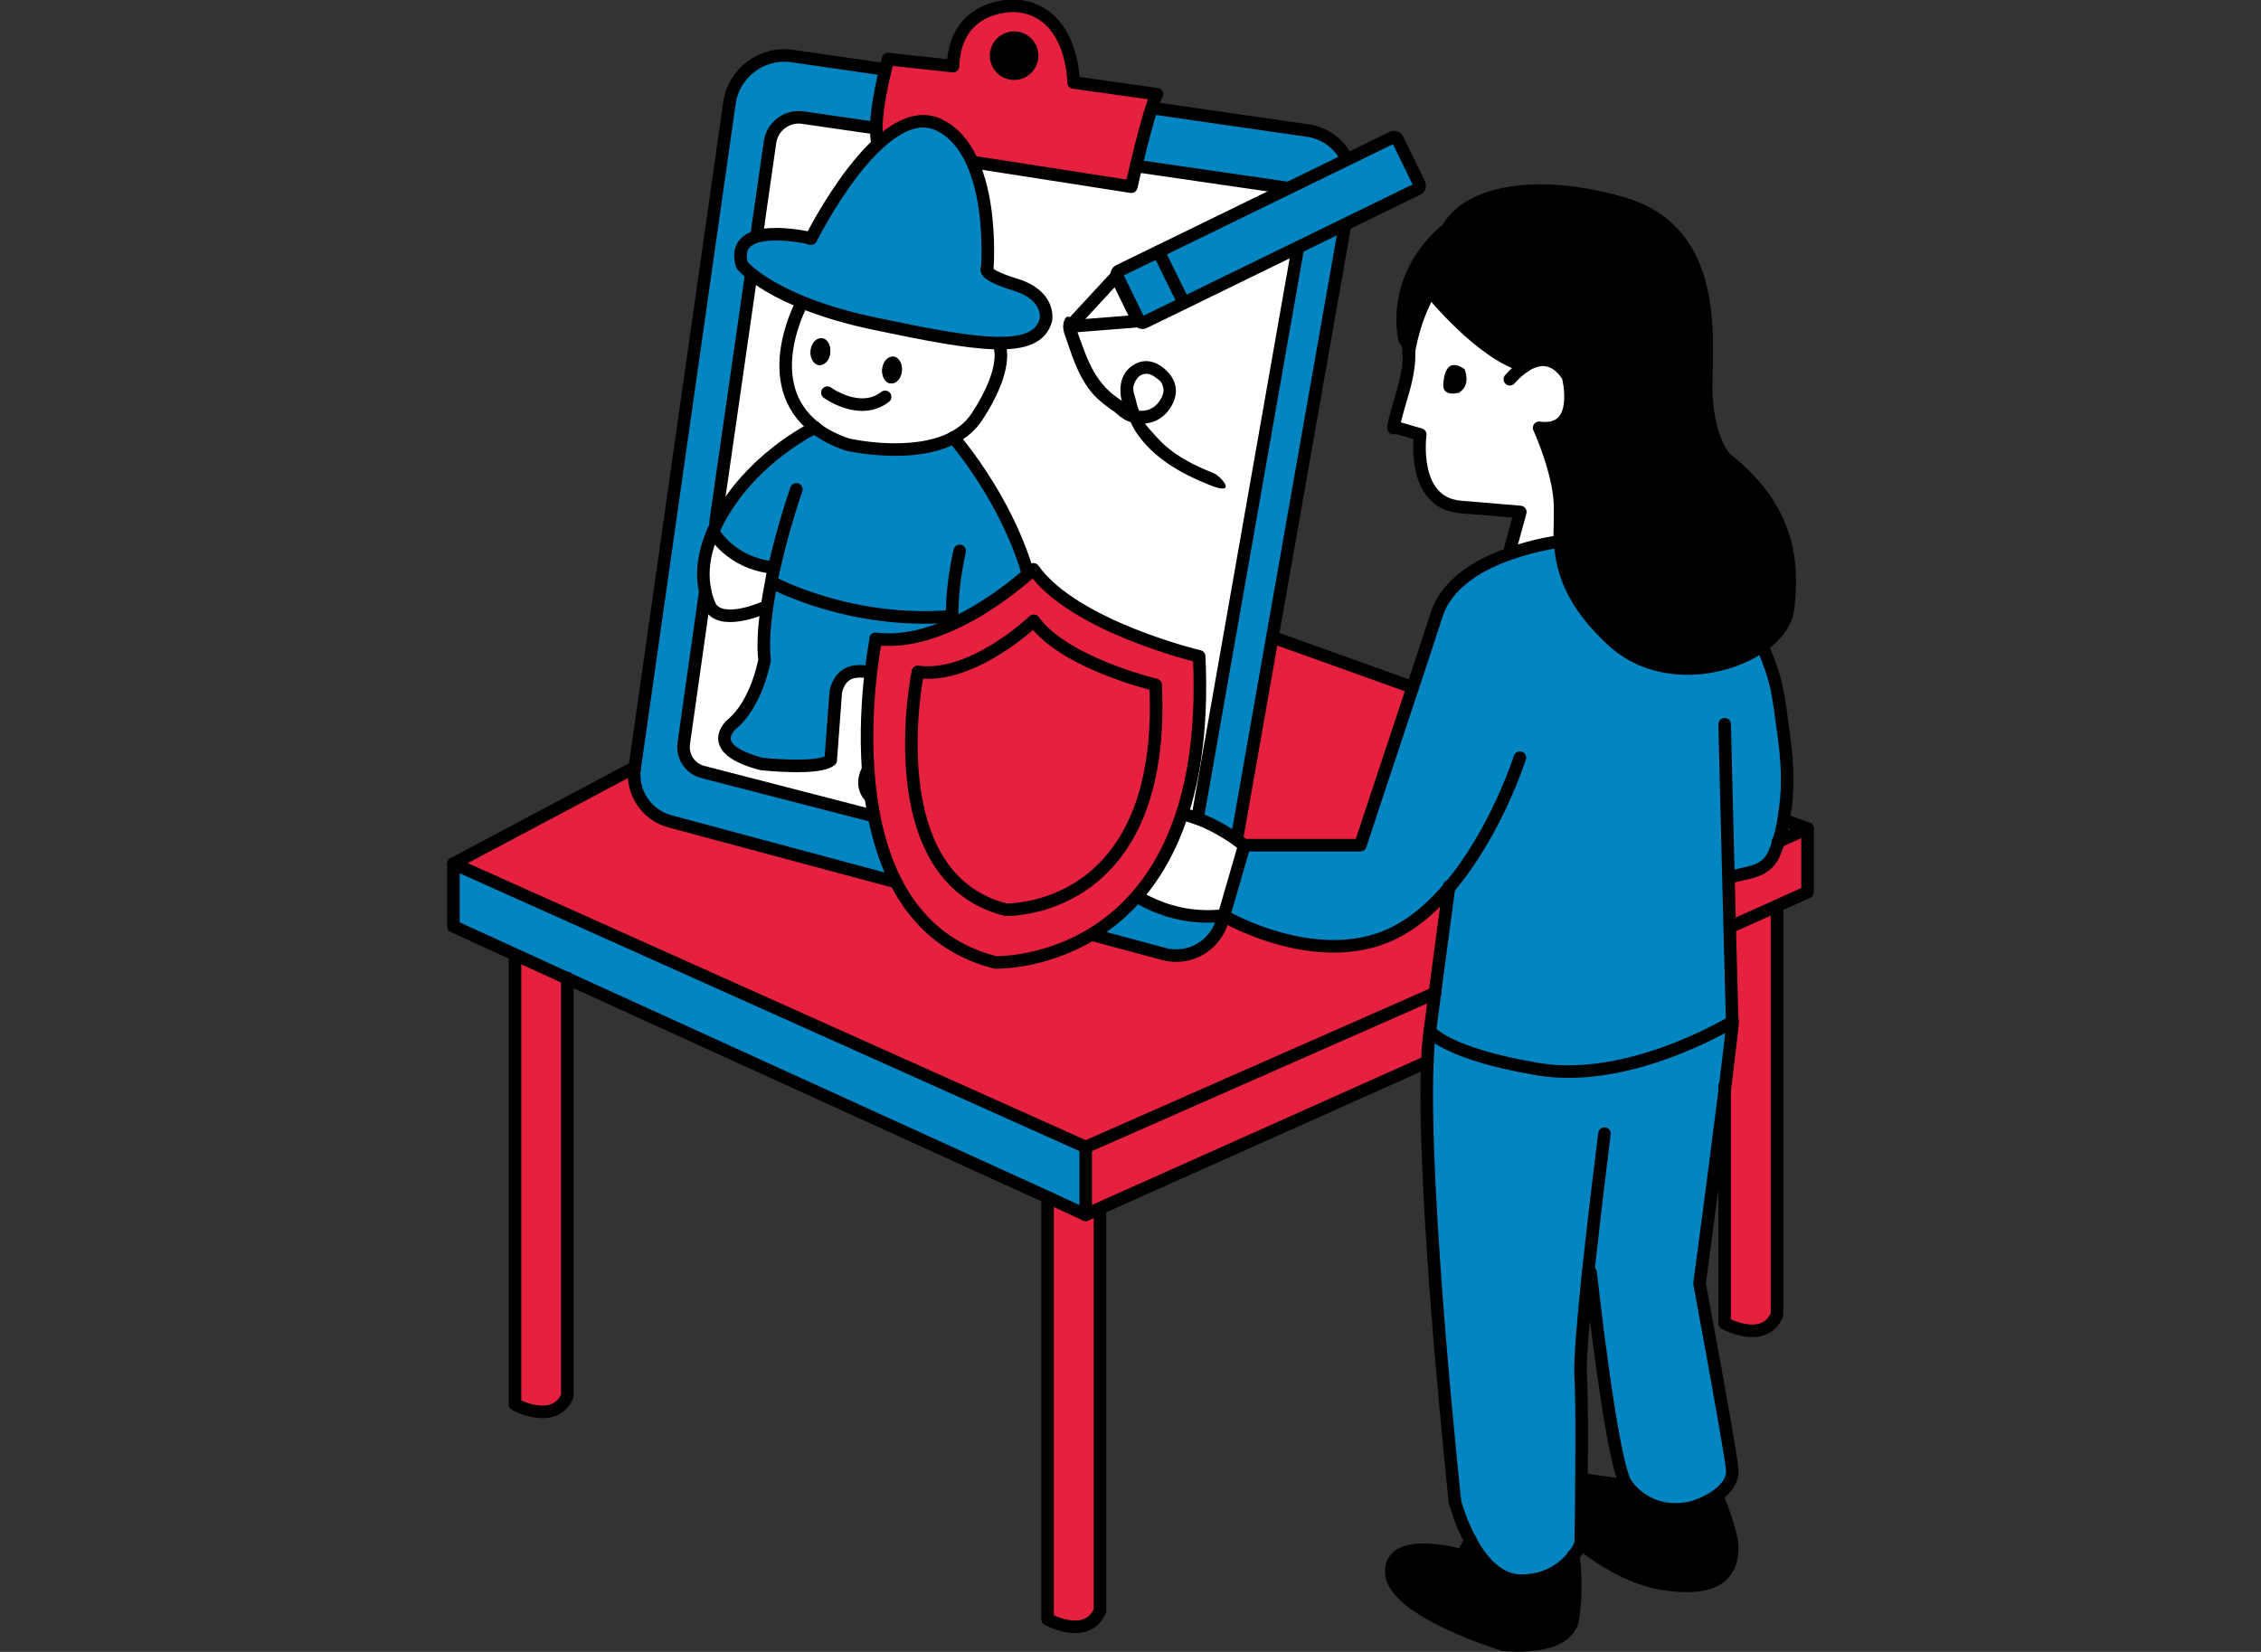
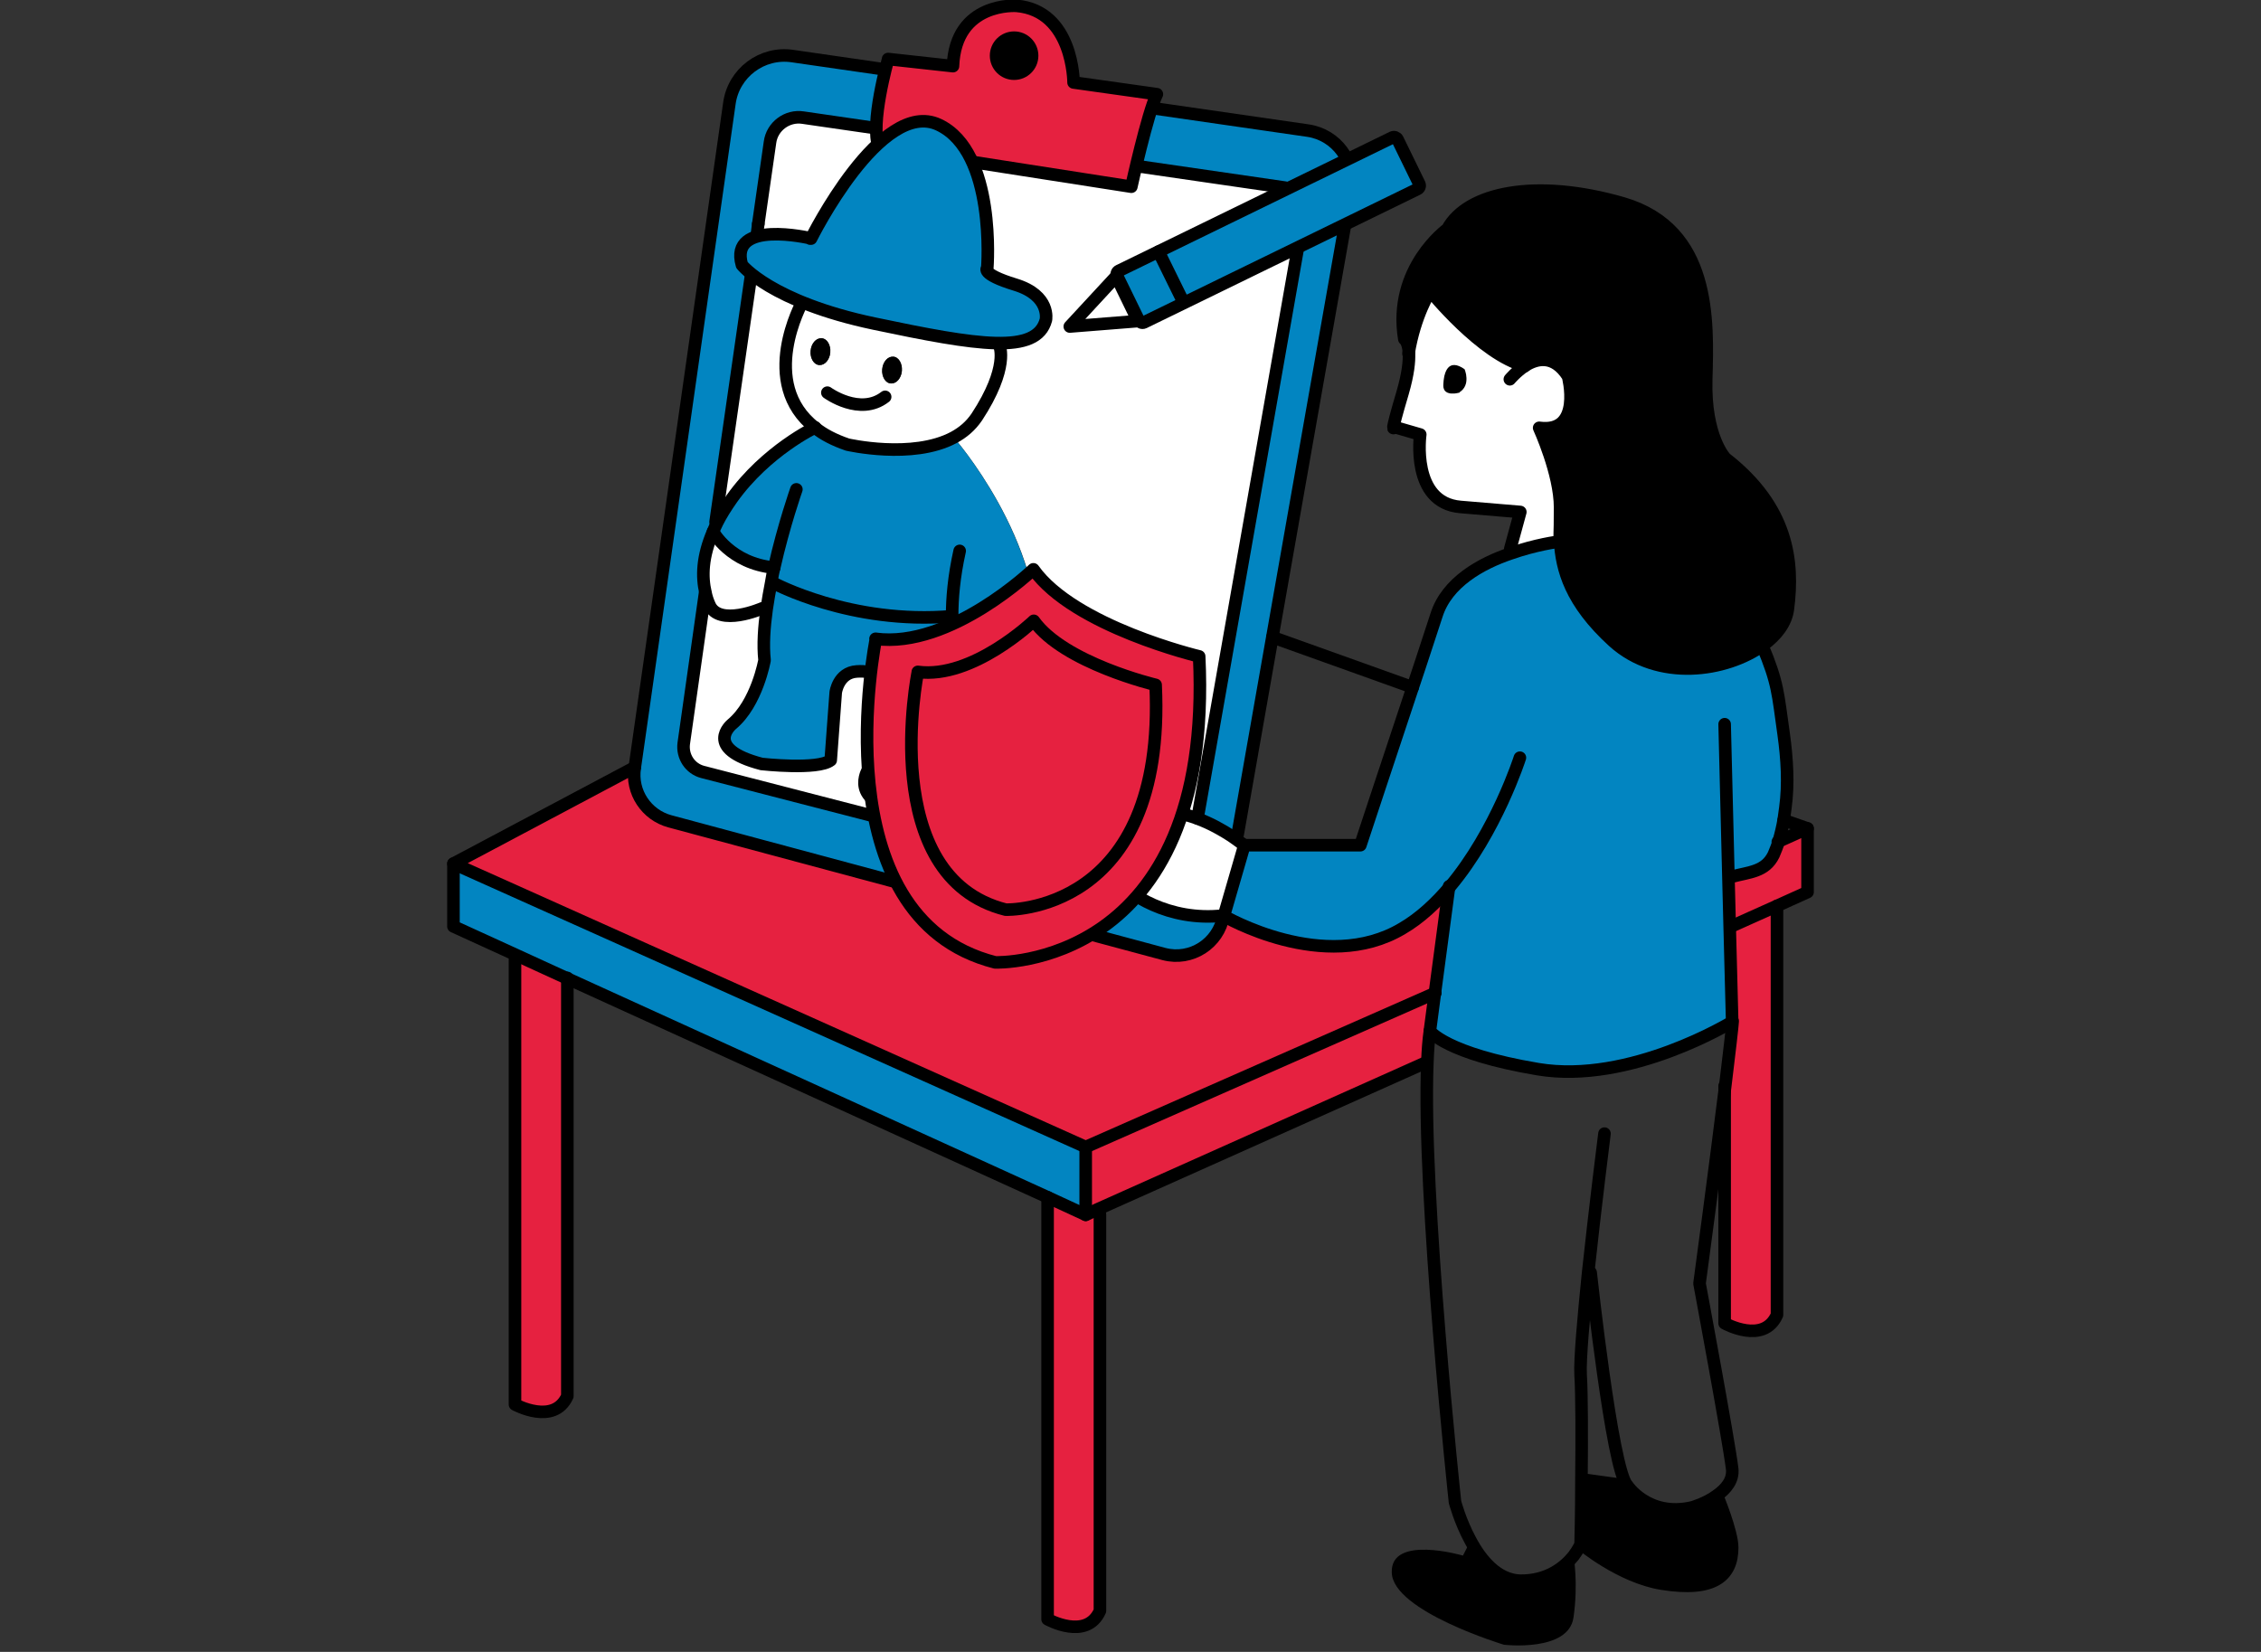
<svg xmlns="http://www.w3.org/2000/svg" id="_レイヤー_2" version="1.1" viewBox="0 0 540 394.6">
  <rect x="0" y="0" width="540" height="394.6" fill="#333333" stroke="none" />
  <defs>
    <style>
      .st0 {
        fill: none;
      }

      .st0, .st1, .st2, .st3 {
        stroke: #000;
        stroke-linecap: round;
        stroke-linejoin: round;
      }

      .st0, .st1, .st3 {
        stroke-width: 3px;
      }

      .st4, .st2, .st3 {
        fill: #0285c1;
      }

      .st5, .st1 {
        fill: #e62140;
      }

      .st6 {
        fill: #fff;
      }

      .st2 {
        stroke-width: 3px;
      }
    </style>
  </defs>
  <g>
    <g>
      <path class="st6" d="M297.1,201.9l-4.9,16.9c-13.2,1.5-22.8-5.4-26.1-8.9-3.3-3.6,2.4-7.9,2.4-7.9v-4c5.1-5.1,11.8-4.4,17.4-2.4,3.3,1.2,6.2,2.9,8.2,4.2,1.9,1.2,3,2.2,3,2.2h0Z" />
      <path class="st4" d="M312.4,31.2c6.8,1,11.5,7.4,10.3,14.2l-18.8,106.7-8.3,47.2-1.5.3c-2-1.3-4.9-3-8.2-4.2l25.4-144.4c.5-3-1.5-5.9-4.6-6.3l-115-16.7c-3.8-.6-7.3,2.1-7.9,5.9l-2.8,19.5-.4,3-9.7,68.1.4.2c-.4.7-.7,1.5-1,2.2-2.6,5.9-2.7,10.7-1.8,14.6l-5.1,36c-.4,3.1,1.5,6,4.5,6.8l98.3,25.4c3.3,3.6,12.9,10.4,26.1,8.9h0c-1.2,6.6-7.7,10.8-14.2,9.1l-118-31.7c-5.6-1.5-9.3-7-8.4-12.8l22.5-158.5c1-7.3,7.8-12.4,15.1-11.3l123.1,17.8Z" />
      <path class="st6" d="M194.7,102.2s-11.7,5.5-19.9,17c-1.4,2-2.5,3.9-3.5,5.7l-.4-.2,9.7-68.1.4-3,2.8-19.5c.5-3.8,4.1-6.5,7.9-5.9l115,16.7c3,.4,5.1,3.3,4.6,6.3l-25.4,144.4c-5.7-2.1-12.3-2.7-17.4,2.4v4s-5.7,4.4-2.4,7.9l-98.3-25.4c-3-.8-4.9-3.7-4.5-6.8l5.1-36c.2,1,.5,2,.9,2.8,2.2,5.5,12.7.9,12.7.9h1c-.6,4.5-.9,8.7-.5,12.3,0,0-1.8,10.3-7.8,15.3,0,0-7.1,5.8,7.1,9.5,0,0,13.5,1.5,16.5-.9l1.2-16.2s.6-4.7,5-5,6.9,1.3,6.4,8.4c-.5,7.1-.7,11.9-3.9,15.5,0,0-5,9.1,13,9.3,18.1.2,12-9.4,11.6-12.4s-2.7-9.3-2.5-12.3c.2-2.9,1.1-8.8,1.2-9,1.3,2.5,2.6,3.6,2.6,3.6,15.3,5.3,15.1-7.7,15.1-7.7,1.5-26.7-20.2-51.3-20.2-51.3-9.9,5.3-25.4,1.7-25.4,1.7-3.1-1.1-5.7-2.5-7.7-4ZM215.4,88.6c0-1.8-.8-3.3-2.1-3.4-1.3,0-2.5,1.3-2.6,3s.8,3.3,2.1,3.4c1.3,0,2.5-1.3,2.6-3ZM198.3,84.2c0-1.8-.8-3.3-2.1-3.4-1.3,0-2.5,1.3-2.6,3s.8,3.3,2.1,3.4c1.3,0,2.5-1.3,2.6-3Z" />
      <path class="st5" d="M431.7,197.9v15.2l-7.3,3.3-10.7,4.8h-.6l-.3-11.8h.9c4.1-1.1,7.9-1.1,9.9-5.2.5-1,.9-2.1,1.2-3.2l6.9-3.1Z" />
      <path d="M375.8,371.6s1.2,6.5,0,14.8-16.6,6.5-16.6,6.5c0,0-26.5-8-26.8-17.2-.4-9.2,17-4.1,17-4.1l1.9-3.7c2.5,4.7,6.4,9.4,11.8,9.6,6.7.2,10.7-3.3,12.8-5.9h0Z" />
-       <path class="st5" d="M337.4,164.2h0c-5.7,17.1-12.5,37.7-12.5,37.7h-27.7s-1.1-.9-3-2.2l1.5-.3,8.3-47.2,33.5,12h-.1Z" />
      <path class="st4" d="M231.5,181.2c.4,3,6.5,12.6-11.6,12.4-18.1-.2-13-9.3-13-9.3,3.2-3.6,3.4-8.4,3.9-15.5s-2-8.7-6.4-8.4-5,5-5,5l-1.2,16.2c-3,2.4-16.5.9-16.5.9-14.2-3.7-7.1-9.5-7.1-9.5,6-5,7.8-15.3,7.8-15.3-.3-3.7,0-7.9.5-12.2.3-2.1.7-4.3,1.1-6.4h.5s18.6,10.2,42.8,8.1c0,6.1,1.5,10.2,2.8,12.7h0c0,.3-1,6.2-1.2,9.1-.2,3,2.1,9.3,2.5,12.3h0Z" />
      <path class="st6" d="M168.5,141.6c-.9-3.8-.8-8.6,1.8-14.6,0,0,4.1,7.6,14.6,8.6-.3,1.1-.5,2.3-.7,3.5-.4,2.1-.8,4.3-1.1,6.4h-1c0-.1-10.5,4.5-12.7-1-.4-.9-.7-1.8-.9-2.8h0Z" />
      <path class="st5" d="M292.2,218.8s24,14,42.6,3c4.3-2.5,8.1-6.1,11.4-10l-3.4,25.5-83.5,36.8-151-67.8,43.3-22.9c-.8,5.8,2.8,11.2,8.4,12.8l118,31.7c6.5,1.7,13.1-2.4,14.2-9.1Z" />
      <path class="st5" d="M424.4,216.4v97.7c-3.2,7.1-12.5,2-12.5,2v-56.2c1-8.4,1.8-14.8,1.8-15.9l-.6-22.9h.6l10.7-4.8h0Z" />
      <path d="M196.2,80.8c1.3,0,2.3,1.6,2.1,3.4s-1.3,3.1-2.6,3c-1.3,0-2.3-1.6-2.1-3.4s1.3-3.1,2.6-3Z" />
      <path class="st4" d="M227.4,147.2c-24.2,2.1-42.8-8-42.8-8h-.5c.2-1.3.5-2.4.7-3.6-10.5-1-14.6-8.6-14.6-8.6.3-.7.6-1.4,1-2.2.9-1.8,2.1-3.7,3.5-5.7,8.2-11.5,19.9-17,19.9-17,2,1.6,4.5,2.9,7.7,4,0,0,15.5,3.6,25.4-1.7,0,0,21.7,24.6,20.2,51.3,0,0,.2,12.9-15.1,7.7,0,0-1.3-1-2.6-3.6h0c-1.3-2.5-2.6-6.6-2.8-12.7h0Z" />
      <path d="M349.8,88.2s1.6,3.8-1.2,5.5c0,0-4,1.2-3.9-1.8s1.1-6.5,5.1-3.8h0Z" />
-       <path class="st4" d="M411.9,259.9c-2.3,18.6-6.1,46.8-6.1,46.8,0,0,7.1,38.1,7.8,44.3.3,2.7-1.5,4.8-3.6,6.3-2.7,1.9-6,2.9-6,2.9-10.4,2.4-15.5-5.3-15.5-5.3-3.6-3.9-8.7-50.8-8.7-50.8h-.6c-1.1,10.7-2,20.9-1.8,24.4.3,4.6.3,15.6.2,25,0,8.4-.2,15.5-.2,15.5,0,0-.5,1.2-1.7,2.8-2.1,2.6-6.1,6-12.8,5.9-5.4-.2-9.3-4.9-11.8-9.6-2.5-4.6-3.7-9.2-3.7-9.2,0,0-7.9-73.5-6.6-105,.1-2.9.3-5.4.6-7.5,0,0,3.8,5.4,25.8,9.1,22,3.7,46.4-11.3,46.4-11.3,0,1-.7,7.5-1.8,15.9v-.2Z" />
      <path d="M213.3,85.2c1.3,0,2.3,1.6,2.1,3.4s-1.3,3.1-2.6,3c-1.3,0-2.3-1.6-2.1-3.4s1.3-3.1,2.6-3Z" />
      <path class="st6" d="M364.2,87.4h0c2.8-1.8,6.9-2.8,10.3,2.5,0,0,3.6,13.7-6.9,12.3,0,0,5,10.9,5,19s-.2,5.2,0,8.1c-.4,0-5.6.7-11.6,2.8l-.3-.8,2.4-8.8s-2.4-.3-14.3-1.2c-11.9-1-9.6-17.3-9.6-17.3l-6.2-1.8s-1.2,2.6,2-8.2c1.3-4.5,1.6-7.5,1.5-9.4,1.5-9.4,5.2-15,5.2-15,0,0,12.3,15.3,22.6,17.9h0ZM348.6,93.7c2.8-1.8,1.2-5.5,1.2-5.5-4-2.8-5,.8-5.1,3.8s3.9,1.8,3.9,1.8h0Z" />
      <polygon class="st4" points="259.3 274 259.3 290.2 250.2 286 135.4 233.7 123.4 228.2 108.3 221.3 108.3 206.3 259.3 274" />
      <path class="st5" d="M135.4,233.7v99.9c-3.2,7.1-12.5,2-12.5,2v-106.4l.4-.9,12.1,5.5h0Z" />
      <path d="M388.6,354.9s5,7.7,15.5,5.3c0,0,3.3-.9,6-2.9,0,0,3.6,8.6,3.6,12.4,0,6.8-4.4,10.6-16.8,8.6-9.9-1.6-19.3-9.5-19.3-9.5,0,0,.1-7.1.2-15.5h0l10.8,1.5h0Z" />
      <path class="st5" d="M342.8,237.2l-1.2,9.1c-.3,2.1-.5,4.6-.6,7.5h-.1l-78.7,35.2-2.8,1.3v-16.1l83.5-36.8v-.2Z" />
      <path class="st5" d="M262.7,290.2v94.7c-3.2,7.1-12.5,2-12.5,2v-100.8l9.1,4.1,2.8-1.3.6,1.3h0Z" />
      <path d="M426.8,145.6c-.4,3.1-2.6,6.1-5.9,8.6-8.7,6.4-25.1,8.8-35.8-.9-10.2-9.3-12.3-17.2-12.7-23.9-.2-2.9,0-5.6,0-8.1,0-8.1-5-19-5-19,10.5,1.4,6.9-12.3,6.9-12.3-3.4-5.3-7.4-4.3-10.3-2.5h0c-10.3-2.6-22.6-17.9-22.6-17.9,0,0-3.7,5.7-5.2,15-.2-2.7-1.1-3.4-1.1-3.4-2.8-16.9,10.3-26.3,10.3-26.3,4.8-8.7,21-12.3,42-6.1,21,6.1,20.2,27.9,19.8,41.9-.4,13.9,4.6,19,4.6,19,14.9,11.6,16.4,24.5,14.9,36h.1Z" />
      <path class="st4" d="M424.8,201c-.3,1.1-.8,2.2-1.2,3.2-2,4.1-5.8,4.1-9.9,5.2h-.9l.3,11.8.6,22.9s-24.4,15-46.4,11.3c-22-3.7-25.8-9.1-25.8-9.1l1.2-9.1,3.4-25.5c-3.3,3.9-7.1,7.5-11.4,10-18.6,11.1-42.6-3-42.6-3h0l4.9-16.9h27.7s6.9-20.6,12.5-37.7c2.3-6.9,4.3-13.1,5.7-17.3,2.5-7.8,10.6-12.2,17.7-14.7,6-2.1,11.2-2.7,11.6-2.8.4,6.7,2.5,14.6,12.7,23.9,10.7,9.7,27,7.3,35.8.9,3.8,9.1,3.7,11.4,5.1,21.2.8,5.8,1.2,11.8.4,17.6-.1,1-.3,1.9-.4,2.9-.3,1.7-.7,3.4-1.2,5.1h.2Z" />
    </g>
    <g>
      <path class="st0" d="M250.2,286v100.8s9.3,5.2,12.5-2v-94.7" />
      <path class="st0" d="M411.9,259.4v56.7s9.3,5.2,12.5-2v-97.7" />
      <path class="st0" d="M123,229.1v106.4s9.3,5.1,12.5-2v-99.9" />
      <path class="st0" d="M292.2,218.8c-1.2,6.6-7.7,10.8-14.2,9.1l-118-31.7c-5.6-1.5-9.3-7-8.4-12.8l22.6-158.7c1-7.3,7.8-12.4,15.1-11.3l123.1,17.8c6.8,1,11.5,7.4,10.3,14.2l-18.8,106.7-8.3,47.2" />
      <path class="st0" d="M181.1,53.5l2.8-19.5c.5-3.8,4.1-6.5,7.9-5.9l115,16.7c3,.4,5.1,3.3,4.6,6.3l-25.4,144.4" />
      <polyline class="st0" points="170.9 124.7 180.7 56.6 181.1 53.5" />
      <path class="st0" d="M266.1,209.8l-98.3-25.4c-3-.8-4.9-3.7-4.5-6.8l5.1-36h0" />
      <line class="st0" x1="337.4" y1="164.2" x2="303.9" y2="152.2" />
      <polyline class="st0" points="424.6 201.1 424.8 201 431.7 197.9 426 195.9 426 195.9" />
      <polyline class="st0" points="151.6 183.3 108.3 206.3 259.3 274 342.8 237.2 342.8 237.2" />
      <polyline class="st0" points="340.8 253.7 262.1 288.9 259.3 290.2 250.2 286 135.4 233.7 123.4 228.2 108.3 221.3 108.3 206.3" />
      <polyline class="st0" points="431.7 197.9 431.7 213.1 424.4 216.4 413.7 221.2" />
      <line class="st0" x1="259.3" y1="274" x2="259.3" y2="290.2" />
      <path class="st0" d="M235.1,166.2c9.5,2.6,18.4-4,18.4-4" />
      <path class="st0" d="M372.4,129.4h0c-.4,0-5.6.7-11.6,2.8-7.1,2.4-15.2,6.9-17.7,14.7-1.4,4.2-3.4,10.5-5.7,17.3-5.7,17.1-12.5,37.7-12.5,37.7h-27.7l-4.9,16.9h0s24,14.1,42.6,3c4.3-2.5,8.1-6.1,11.4-10,11.1-13.2,16.7-30.8,16.7-30.8" />
      <path class="st0" d="M420.9,154.2c3.8,9.1,3.7,11.4,5.1,21.2.8,5.8,1.2,11.8.4,17.6-.1,1-.3,1.9-.4,2.9-.3,1.7-.7,3.4-1.2,5.1-.3,1.1-.8,2.2-1.2,3.2-2,4.1-5.8,4.1-9.9,5.2" />
      <path class="st0" d="M411.9,173l.9,36.4.3,11.8.6,22.9s-24.4,15-46.4,11.3c-22-3.7-25.8-9.1-25.8-9.1l1.2-9.1,3.4-25.5h0" />
      <path class="st0" d="M364.2,87.4c2.8-1.8,6.9-2.8,10.3,2.5,0,0,3.6,13.7-6.9,12.3,0,0,5,10.9,5,19s-.2,5.2,0,8.1c.4,6.7,2.5,14.6,12.7,23.9,10.7,9.7,27,7.3,35.8.9,3.3-2.4,5.5-5.4,5.9-8.6,1.5-11.5,0-24.4-14.9-36,0,0-5-5.1-4.6-19s1.2-35.7-19.8-41.9c-21-6.1-37.3-2.6-42,6.1,0,0-13.1,9.4-10.3,26.3,0,0,1,.7,1.1,3.4.1,1.9-.2,4.9-1.5,9.4-3.2,10.8-2,8.2-2,8.2l6.2,1.8s-2.3,16.3,9.6,17.3c11.9,1,14.3,1.2,14.3,1.2l-2.4,8.8" />
      <path class="st0" d="M360.6,90.6s1.5-1.8,3.6-3.2" />
      <path class="st0" d="M364.2,87.4h0c-10.3-2.6-22.6-17.9-22.6-17.9,0,0-3.7,5.7-5.2,15h0" />
      <path class="st0" d="M297.1,201.9s-1.1-.9-3-2.2c-2-1.3-4.9-3-8.2-4.2-5.7-2.1-12.3-2.7-17.4,2.4v4s-5.7,4.4-2.4,7.9c3.3,3.6,12.9,10.4,26.1,8.9" />
      <path class="st0" d="M379.9,304s5.1,47,8.7,50.8c0,0,5,7.7,15.5,5.3,0,0,3.3-.9,6-2.9,2.1-1.5,3.9-3.6,3.6-6.3-.7-6.2-7.8-44.3-7.8-44.3,0,0,3.8-28.2,6.1-46.8,1-8.4,1.8-14.8,1.8-15.9" />
      <path class="st0" d="M383.2,270.8s-2.2,17.4-3.9,33.2c-1.1,10.8-2,20.9-1.8,24.4.3,4.6.3,15.6.2,25,0,8.4-.2,15.5-.2,15.5,0,0-.5,1.2-1.7,2.8-2.1,2.6-6.1,6-12.8,5.9-5.4-.2-9.3-4.9-11.8-9.6-2.5-4.6-3.7-9.2-3.7-9.2,0,0-7.9-73.5-6.6-105,.1-2.9.3-5.4.6-7.5" />
-       <path class="st0" d="M351.2,367.9l-1.9,3.7s-17.4-5.1-17,4.1,26.8,17.2,26.8,17.2c0,0,15.5,1.8,16.6-6.5,1.2-8.3,0-14.8,0-14.8" />
      <path class="st0" d="M410.1,357.3s3.6,8.6,3.6,12.4c0,6.8-4.4,10.6-16.8,8.6-9.9-1.6-19.3-9.5-19.3-9.5" />
      <line class="st0" x1="377.8" y1="353.4" x2="388.6" y2="354.9" />
      <path class="st0" d="M191.6,72.2s-10.7,19.3,3.1,30c2,1.6,4.5,2.9,7.7,4,0,0,15.5,3.6,25.4-1.7,2.2-1.2,4-2.7,5.5-4.9,7.8-11.9,5.4-17,5.4-17" />
      <path class="st0" d="M197.6,93.8s7.8,5.7,13.8,1" />
      <path class="st0" d="M182.1,145.3s-10.5,4.6-12.7-.9c-.4-.9-.7-1.8-.9-2.8-.9-3.8-.8-8.6,1.8-14.6.3-.7.6-1.4,1-2.2.9-1.8,2.1-3.7,3.5-5.7,8.2-11.5,19.9-17,19.9-17" />
      <path class="st0" d="M230.2,159.9c-1.3-2.5-2.6-6.6-2.8-12.7,0-4.2.4-9.3,1.8-15.6" />
-       <path class="st0" d="M227.7,104.5s21.7,24.6,20.2,51.3c0,0,.2,12.9-15.1,7.7,0,0-1.3-1-2.6-3.6" />
      <path class="st0" d="M190.2,116.9s-3,8.5-5.3,18.7c-.3,1.1-.5,2.3-.7,3.5-.4,2.1-.8,4.3-1.1,6.4-.6,4.3-.9,8.6-.5,12.2,0,0-1.8,10.3-7.8,15.3,0,0-7.1,5.8,7.1,9.5,0,0,13.5,1.5,16.5-.9l1.2-16.2s.6-4.7,5-5,6.9,1.3,6.4,8.4c-.5,7.1-.7,11.9-3.9,15.5,0,0-5,9.1,13,9.3,18.1.2,12-9.4,11.6-12.4s-2.7-9.3-2.5-12.3c.2-2.9,1.1-8.8,1.2-9h0" />
      <path class="st0" d="M170.3,127s4.1,7.6,14.6,8.6h0" />
      <path class="st0" d="M184.6,139.2s18.6,10.1,42.8,8" />
    </g>
  </g>
  <g>
    <path class="st1" d="M209.2,152.6s-13.7,66.6,28.5,77.3c0,0,52.3,1.8,48.7-73.1,0,0-29.9-7.1-39.6-20.8,0,0-19.8,19-37.7,16.6h0Z" />
    <path class="st0" d="M219.2,160.6s-10,48.9,21,56.7c0,0,38.4,1.3,35.8-53.7,0,0-21.9-5.2-29.1-15.3,0,0-14.6,14-27.7,12.2h0Z" />
  </g>
  <path class="st1" d="M212.1,14.2s-4.4,15.5-2.2,21l60.3,9.4s3.9-17.7,6.1-22.1l-19.9-2.8s0-17.1-13.6-18.3c0,0-14.6-1.1-15.2,14.4l-15.5-1.7h0Z" />
  <circle cx="242.2" cy="13.3" r="5.8" />
  <path class="st3" d="M193.5,56.9s-19.5-4.6-16.3,6.4c0,0,6.9,8.8,31.6,14,24.7,5.2,38.8,7.5,41-.9,0,0,1.2-5.8-7.3-8.4s-6.7-4-6.7-4c0,0,2.2-27.7-11.6-34.2-13.8-6.5-30.5,27.2-30.5,27.2h-.2Z" />
  <rect class="st2" x="265.6" y="48.1" width="74.5" height="13.7" rx=".9" ry=".9" transform="translate(6.6 138.3) rotate(-26)" />
  <line class="st0" x1="282.7" y1="72.3" x2="276.7" y2="60.1" />
  <polygon class="st0" points="255.5 78 266.6 66 271.8 76.7 255.5 78" />
-   <path d="M254.1,79.4c1.3,3.6,2.4,7.5,4.3,10.9s3.6,5,6,6.8,1.2.8,1.7,1.2,1.1,1,1.7,1.4c1.2.9,2.7,1.4,4.2,1.5,3.2.2,5.9-1.2,7.6-3.9s1.7-5.6-.3-8-5-3.9-7.9-2.5-3.9,4-3.8,6.7.9,3.5,1.5,5.1,1.3,3.2,2.2,4.6c4.2,6.3,10.9,10,17.7,12.7s2.6-2.2.8-2.9c-4.8-1.9-9.6-4.3-13.2-8.2s-3.3-3.7-4.3-6.1-.8-2.5-1.2-3.8-.7-2.2-.1-3.5c.9-2.1,2.8-2.7,4.6-1.5s1.9,1.5,2.2,2.6-.2,2.3-.8,3.2c-1.2,1.9-3.3,2.8-5.6,2.3s-1.9-.8-2.6-1.5-2-1.5-3-2.3c-5-4-6.7-10-8.8-15.8s-3.6-1-2.9.8h0v.2Z" />
</svg>